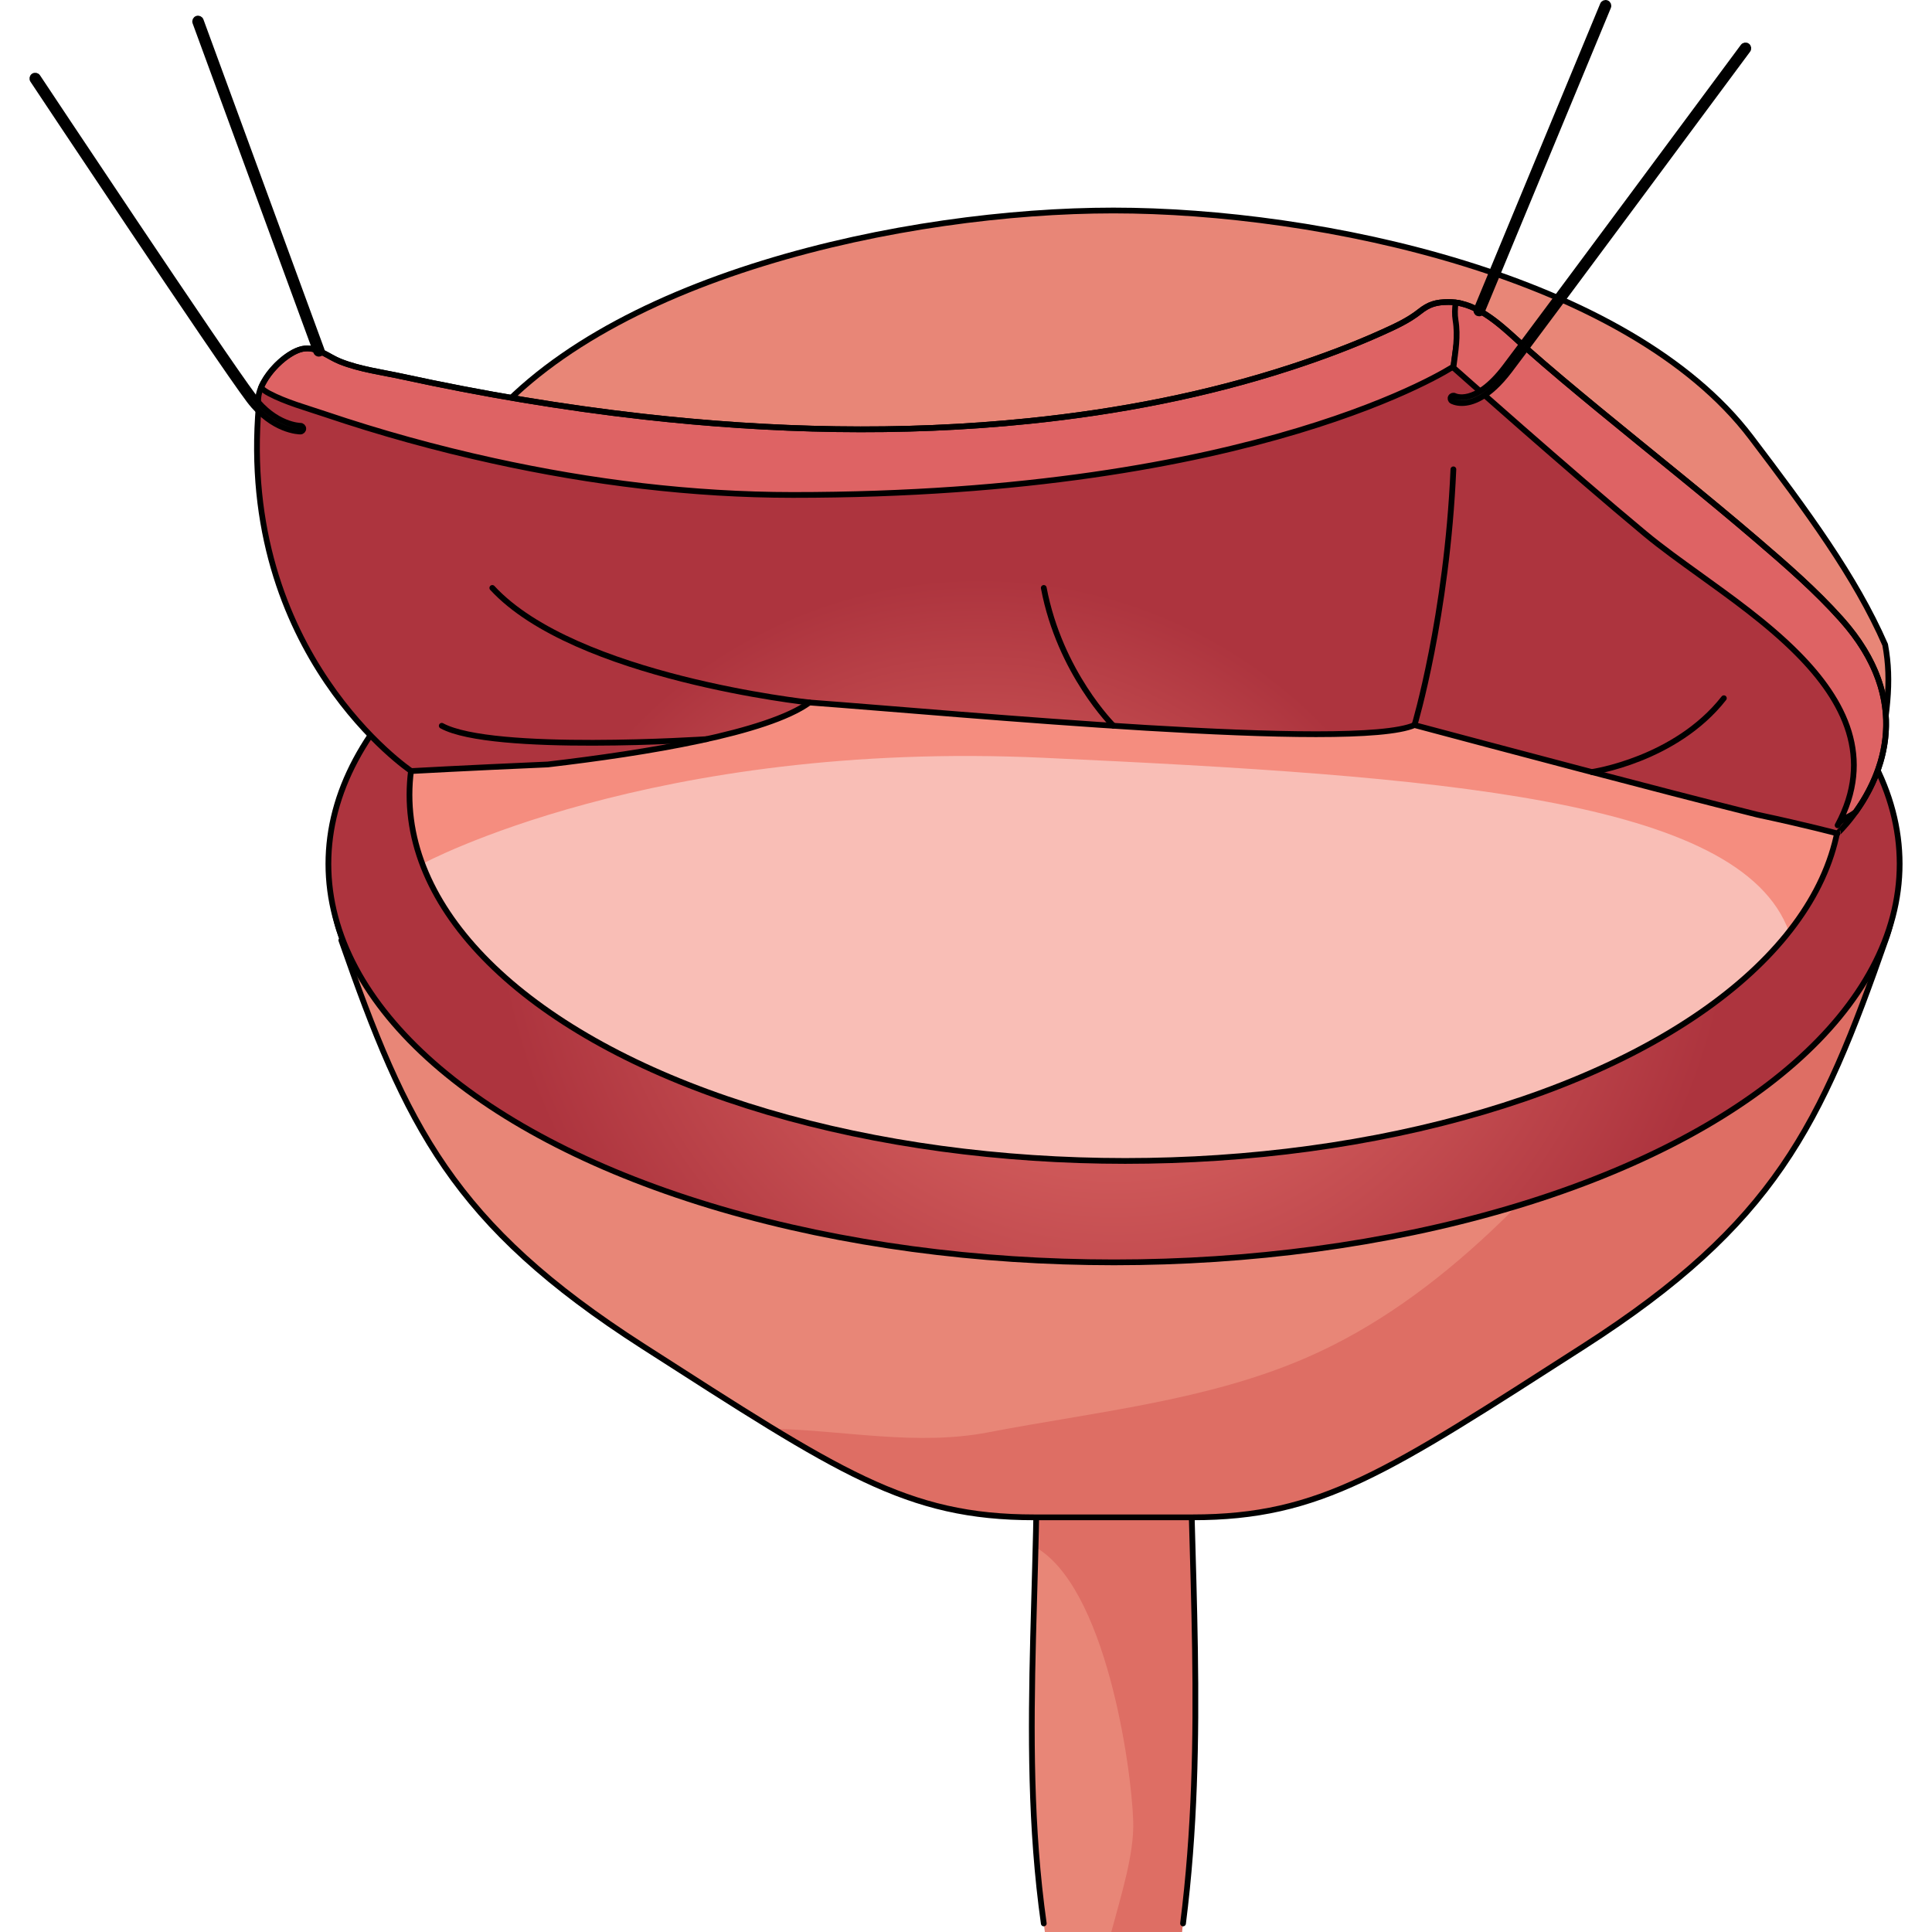
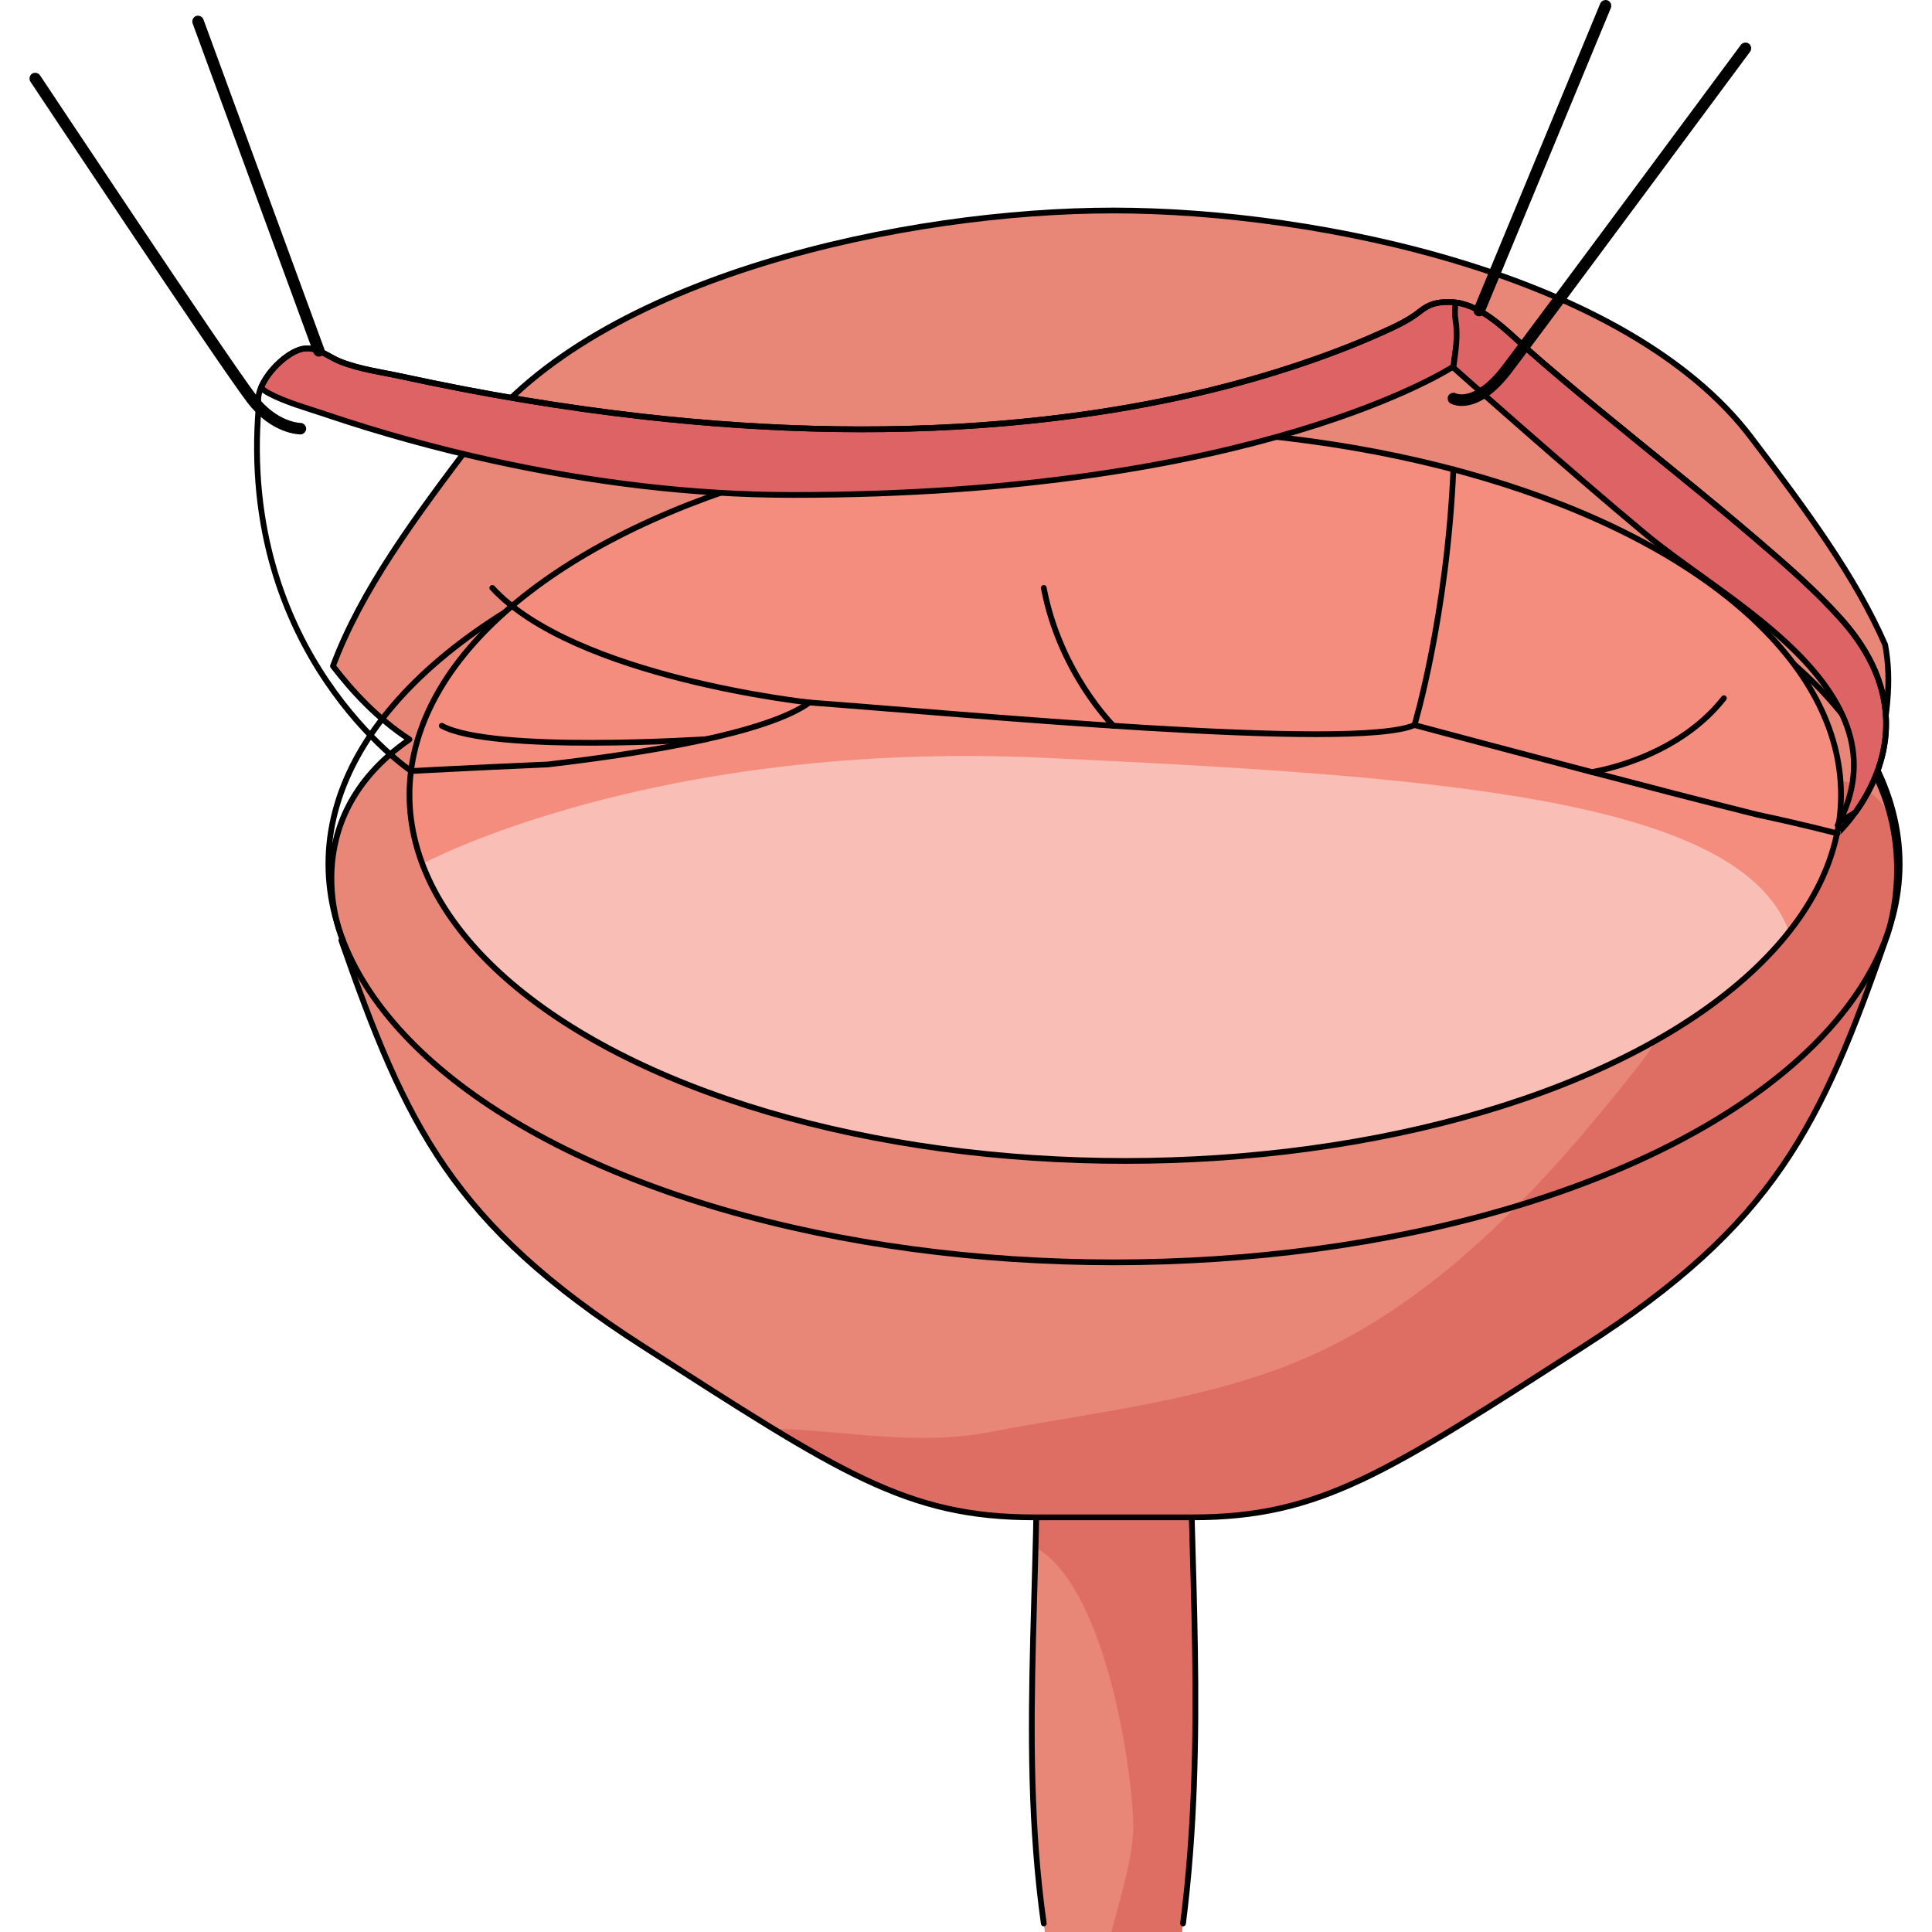
<svg xmlns="http://www.w3.org/2000/svg" version="1.1" id="Layer_1" width="800px" height="800px" viewBox="0 0 325.724 335.975" enable-background="new 0 0 325.724 335.975" xml:space="preserve">
  <g>
    <g>
      <g>
        <path fill="#E88677" d="M127.478,197.373c0.261,0.204,8.729,9.194,19.639,12.831s27.396,15.033,27.396,24.488     c0,6.953,0.398,9.059,0.301,22.422c0,1.988-0.029,4.219-0.058,6.75c-0.048,3.598-0.126,7.807-0.243,12.773     c-0.727,32.004-0.242,41.459,1.697,56.49c0.128,0.991,0.249,1.937,0.365,2.848h23.836c0.116-0.911,0.237-1.856,0.365-2.848     c1.939-15.031,2.424-24.486,1.697-56.49c-0.117-4.967-0.194-9.176-0.242-12.773c-0.029-2.482-0.059-4.676-0.068-6.623     c-0.088-13.48,0.311-15.576,0.311-22.549c0-9.455,16.486-20.852,27.396-24.488c10.911-3.637,19.388-12.627,19.64-12.831     c5.905-4.626,6.226-18.523-8.321-14.324s-14.867,8.408-23.926,7.438c-9.049-0.97-12.928,1.609-16.486,1.609H176.21     c-3.559,0-7.438-2.579-16.486-1.609s-9.379-3.239-23.926-7.438S121.581,192.747,127.478,197.373z" />
        <path fill="#DE6E64" d="M202.518,233.859c-0.031-0.009-0.062-0.02-0.094-0.027c-9.71-2.422-19.475-1.35-27.904,2.322     c0.05,5.859,0.385,8.581,0.294,20.96c0,1.988-0.029,4.219-0.058,6.75c-0.021,1.562-0.048,3.245-0.08,5.05     c12.473,6.69,16.973,38.332,17.265,47.836c0.17,5.563-1.974,12.389-3.811,19.226h12.281c0.116-0.911,0.237-1.856,0.365-2.848     c1.939-15.031,2.424-24.486,1.697-56.49c-0.117-4.967-0.194-9.176-0.242-12.773c-0.029-2.482-0.059-4.676-0.068-6.623     c-0.088-13.48,0.311-15.576,0.311-22.549C202.474,234.416,202.49,234.138,202.518,233.859z" />
        <path fill="none" stroke="#000000" stroke-linecap="round" stroke-linejoin="round" stroke-miterlimit="10" d="M127.478,197.372     c4.218,4.904,9.218,7.904,14.218,10.904c4,1,7,4,11,5c1,0,3,0,4,1c8,5,17,11,18,21c2,33-3,66,1.691,99.212" />
        <path fill="none" stroke="#000000" stroke-linecap="round" stroke-linejoin="round" stroke-miterlimit="10" d="M200.605,334.488     c4.09-32.212,1.09-63.212,1.09-95.212c0-8,4-15,11-20c12-9,27-11,36.819-21.904" />
        <g>
          <path fill="#97212D" d="M203.106,254.067c-0.333-0.053-0.654-0.113-0.957-0.184c0.002,1.037,0.006,2.15,0.014,3.357      C202.163,256.124,202.519,255.059,203.106,254.067z" />
          <path fill="#97212D" d="M249.733,197.18c-0.074,0.064-0.146,0.133-0.224,0.192c-0.252,0.204-8.729,9.194-19.64,12.831      c-10.91,3.637-27.396,15.033-27.396,24.488c0,2.271-0.043,4.025-0.096,5.822c2.988-6.621,7.139-13.826,8.998-15.479      c3.18-2.828,7.775-7.775,12.723-10.25c4.947-2.473,9.896-3.18,18.73-7.773C247.032,204.827,248.914,200.801,249.733,197.18z" />
        </g>
      </g>
      <path fill="#E88677" d="M320.98,134.774c2.133-10.278,2.913-16.249,1.724-22.651c-5.185-11.879-13.612-23.276-23.324-36.078    c-21.336-28.125-75-39.439-110.884-39.439S98.948,47.919,77.612,76.044c-10.716,14.126-19.88,26.541-24.835,39.781    c3.359,4.4,7.841,9.228,13.307,12.762c-20.673,14.285-11.592,34.918-11.592,34.918h-0.263    c11.302,32.349,19.356,49.372,52.478,70.619c34.267,21.982,45.743,29.742,68.05,29.742h27.479c22.307,0,33.783-7.76,68.049-29.742    c33.228-21.315,41.228-38.377,52.587-70.929v-0.001c0,0,0.006-0.015,0.01-0.025c0.049-0.14,0.099-0.286,0.147-0.426    C323.853,160.267,327.444,147.774,320.98,134.774z" />
      <path fill="#DE6E64" d="M316.321,136.074c-10.546-3.018-19.777,7.422-23.331,16.522c-4.522,11.583-4.987,22.344-13.107,32.655    c-15.614,19.828-34.035,40.461-57.67,50.783c-17.352,7.578-36.924,9.482-55.478,13.049c-12.448,2.392-24.958-0.332-37.405-0.63    c18.31,11.147,28.9,15.414,45.427,15.414h27.479c22.307,0,33.783-7.76,68.049-29.742c33.228-21.315,41.228-38.377,52.597-70.955    c0.049-0.139,0.098-0.284,0.146-0.423c2.774-7.991,4.116-21.922-4.58-25.887C317.733,136.536,317.024,136.275,316.321,136.074z" />
      <path fill="none" stroke="#000000" stroke-linecap="round" stroke-linejoin="round" stroke-miterlimit="10" d="M320.98,134.774    c2.133-10.278,2.913-16.249,1.724-22.651c-5.185-11.879-13.612-23.276-23.324-36.078c-21.336-28.125-75-39.439-110.884-39.439    S98.948,47.919,77.612,76.044c-10.716,14.126-19.88,26.541-24.835,39.781c3.359,4.4,7.841,9.228,13.307,12.762    c-20.673,14.285-11.592,34.918-11.592,34.918h-0.263c11.302,32.349,19.356,49.372,52.478,70.619    c34.267,21.982,45.743,29.742,68.05,29.742h27.479c22.307,0,33.783-7.76,68.049-29.742c33.228-21.315,41.228-38.377,52.587-70.929    v-0.001c0,0,0.006-0.015,0.01-0.025c0.049-0.14,0.099-0.286,0.147-0.426C323.853,160.267,327.444,147.774,320.98,134.774z" />
      <radialGradient id="SVGID_1_" cx="188.602" cy="150.233" r="108.32" gradientUnits="userSpaceOnUse">
        <stop offset="0.29" style="stop-color:#DB6663" />
        <stop offset="1" style="stop-color:#AD343E" />
      </radialGradient>
-       <ellipse fill="url(#SVGID_1_)" cx="188.603" cy="150.232" rx="136.621" ry="69.292" />
      <ellipse fill="none" stroke="#000000" stroke-linecap="round" stroke-linejoin="round" stroke-miterlimit="10" cx="188.603" cy="150.232" rx="136.621" ry="69.292" />
      <ellipse fill="#F9BEB6" cx="190.554" cy="138.216" rx="124.47" ry="63.673" />
      <path fill="#F58D7F" d="M305.993,162.06c5.819-7.365,9.03-15.412,9.03-23.844c0-35.165-55.727-63.672-124.47-63.672    s-124.47,28.507-124.47,63.672c0,4.109,0.771,8.126,2.225,12.019c0.102-0.055,39.933-21.609,108.078-18.454    C244.62,134.939,297.598,138.778,305.993,162.06z" />
      <ellipse fill="none" stroke="#000000" stroke-linecap="round" stroke-linejoin="round" stroke-miterlimit="10" cx="190.554" cy="138.216" rx="124.47" ry="63.673" />
      <radialGradient id="SVGID_2_" cx="165.227" cy="184.503" r="84.054" gradientUnits="userSpaceOnUse">
        <stop offset="0.29" style="stop-color:#DB6663" />
        <stop offset="1" style="stop-color:#AD343E" />
      </radialGradient>
-       <path fill="url(#SVGID_2_)" d="M315.023,107.621c-4.428-4.947-9.488-9.341-14.52-13.655c-9.042-7.752-18.384-15.147-27.578-22.716    c-4.298-3.537-8.576-7.101-12.744-10.791c-3.689-3.267-8.065-7.957-13.407-7.936c-2.179,0.008-3.422,0.39-5.03,1.668    c-1.912,1.52-4.191,2.569-6.511,3.615c-5.161,2.327-10.472,4.311-15.853,6.066c-14.758,4.814-30.104,7.753-45.531,9.339    c-22.293,2.292-44.832,1.741-67.082-0.759c-14.063-1.58-28.034-3.948-41.863-6.949c-3.567-0.774-7.484-1.279-10.882-2.637    c-2.095-0.836-3.747-2.45-6.127-2.257c-3.327,0.271-8.978,6.137-8.016,9.886c-3.733,43.342,26.507,63.592,26.507,63.592    s9.048-0.508,23.737-1.147c17.021-1.987,38.148-5.431,45.52-10.775c26.466,1.96,94.756,8.495,105.212,3.921    c14.504,3.868,41.961,11.183,59.584,15.577c8.893,1.903,13.962,3.277,13.962,3.277S333.038,127.744,315.023,107.621z" />
      <g>
-         <path fill="#DE6364" d="M259.5,59.847c0.229,0.208,0.457,0.413,0.682,0.611C259.957,60.26,259.73,60.055,259.5,59.847z" />
+         <path fill="#DE6364" d="M259.5,59.847C259.957,60.26,259.73,60.055,259.5,59.847z" />
        <path fill="#DE6364" d="M249.109,52.82c3.944,0.978,7.328,4.25,10.281,6.928C256.438,57.069,253.054,53.798,249.109,52.82z" />
        <path fill="#DE6364" d="M40.25,67.434c-0.329,0.804-0.507,1.601-0.475,2.341C39.743,69.035,39.921,68.238,40.25,67.434z" />
        <path fill="#DE6364" stroke="#000000" stroke-linecap="round" stroke-linejoin="round" stroke-miterlimit="10" d="M41.65,68.402     c2.989,1.579,6.506,2.527,9.7,3.607c9.614,3.252,19.418,5.957,29.332,8.132c17.076,3.747,34.548,5.926,52.044,5.931     c81.006,0.023,114.893-22.333,114.893-22.333c0.314-2.537,0.743-5.057,1.092-7.588c0.081-0.585,0.157-1.171,0.228-1.757     c0.034-0.293,0.067-0.586,0.099-0.879c0.02-0.179,0.088-0.361,0.066-0.543c-0.028-0.255-0.287-0.221-0.504-0.265     c-0.602-0.119-1.213-0.186-1.825-0.184c-2.179,0.008-3.422,0.39-5.03,1.668c-1.912,1.52-4.191,2.569-6.511,3.615     c-5.161,2.327-10.472,4.311-15.853,6.066c-14.758,4.814-30.104,7.753-45.531,9.339c-22.293,2.292-44.832,1.741-67.082-0.759     c-14.063-1.58-28.034-3.948-41.863-6.949c-3.567-0.774-7.484-1.279-10.882-2.637c-2.095-0.836-3.747-2.45-6.127-2.257     c-2.502,0.204-6.315,3.571-7.646,6.823C40.662,67.794,41.122,68.123,41.65,68.402z" />
      </g>
      <path fill="none" stroke="#000000" stroke-linecap="round" stroke-linejoin="round" stroke-miterlimit="10" d="M240.855,126.086    c0,0,5.643-18.799,6.764-44.47" />
      <path fill="none" stroke="#000000" stroke-linecap="round" stroke-linejoin="round" stroke-miterlimit="10" d="M271.678,134.255    c0,0,14.553-2.083,22.978-12.835" />
      <path fill="none" stroke="#000000" stroke-linecap="round" stroke-linejoin="round" stroke-miterlimit="10" d="M188.495,126.213    c0,0-9.308-9.188-12.108-23.973" />
      <path fill="none" stroke="#000000" stroke-linecap="round" stroke-linejoin="round" stroke-miterlimit="10" d="M135.644,122.166    c0,0-40.772-4.341-55.157-19.925" />
      <path fill="none" stroke="#000000" stroke-linecap="round" stroke-linejoin="round" stroke-miterlimit="10" d="M117.768,128.536    c0,0-37.282,2.471-46.072-2.322" />
      <path fill="#DE6364" stroke="#000000" stroke-linecap="round" stroke-linejoin="round" stroke-miterlimit="10" d="    M315.023,107.621c-4.428-4.947-9.488-9.341-14.52-13.655c-9.042-7.752-18.384-15.147-27.578-22.716    c-4.298-3.537-8.576-7.101-12.744-10.791c-3.399-3.01-7.385-7.22-12.168-7.848c-0.141,1.039-0.185,2.079-0.019,3.089    c0.46,2.8-0.018,5.337-0.376,8.233c0,0,20.619,18.32,33.274,28.833c3.011,2.501,6.205,4.774,9.376,7.065    c5.436,3.928,11.961,8.532,17.235,13.858c8.109,8.188,13.259,18.079,6.931,29.83c0.597-1.107,2.207-1.513,3.089-2.29    c0.052-0.045,0.089-0.103,0.138-0.151C322.047,134.9,327.905,122.01,315.023,107.621z" />
      <path fill="none" stroke="#000000" stroke-linecap="round" stroke-linejoin="round" stroke-miterlimit="10" d="M315.023,107.621    c-4.428-4.947-9.488-9.341-14.52-13.655c-9.042-7.752-18.384-15.147-27.578-22.716c-4.298-3.537-8.576-7.101-12.744-10.791    c-3.689-3.267-8.065-7.957-13.407-7.936c-2.179,0.008-3.422,0.39-5.03,1.668c-1.912,1.52-4.191,2.569-6.511,3.615    c-5.161,2.327-10.472,4.311-15.853,6.066c-14.758,4.814-30.104,7.753-45.531,9.339c-22.293,2.292-44.832,1.741-67.082-0.759    c-14.063-1.58-28.034-3.948-41.863-6.949c-3.567-0.774-7.484-1.279-10.882-2.637c-2.095-0.836-3.747-2.45-6.127-2.257    c-3.327,0.271-8.978,6.137-8.016,9.886c-3.733,43.342,26.507,63.592,26.507,63.592s9.048-0.508,23.737-1.147    c17.021-1.987,38.148-5.431,45.52-10.775c26.466,1.96,94.756,8.495,105.212,3.921c14.504,3.868,41.961,11.183,59.584,15.577    c8.893,1.903,13.962,3.277,13.962,3.277S333.038,127.744,315.023,107.621z" />
    </g>
    <path fill="#5E4040" stroke="#000000" stroke-linecap="round" stroke-linejoin="round" stroke-miterlimit="10" d="M252.1,54.509   c-0.064,0-0.129-0.012-0.191-0.038c-0.255-0.106-0.376-0.398-0.271-0.653l21.979-53.009c0.106-0.255,0.401-0.376,0.653-0.271   c0.255,0.106,0.376,0.398,0.271,0.653L252.562,54.2C252.481,54.393,252.296,54.509,252.1,54.509z" />
    <path fill="#5E4040" stroke="#000000" stroke-linecap="round" stroke-linejoin="round" stroke-miterlimit="10" d="M249.085,70.095   c-1.038,0-1.647-0.326-1.711-0.362c-0.241-0.135-0.326-0.44-0.19-0.681c0.136-0.239,0.44-0.323,0.677-0.192   c0.056,0.029,3.559,1.757,8.708-5.019c5.48-7.211,41.083-55.257,41.442-55.742c0.165-0.221,0.479-0.268,0.699-0.104   c0.222,0.165,0.269,0.478,0.104,0.7c-0.358,0.484-35.965,48.536-41.448,55.752C253.768,69.179,250.824,70.095,249.085,70.095z" />
    <path fill="#5E4040" stroke="#000000" stroke-linecap="round" stroke-linejoin="round" stroke-miterlimit="10" d="M50.327,61.519   c-0.204,0-0.396-0.125-0.47-0.328L28.842,3.898c-0.095-0.259,0.038-0.547,0.298-0.642c0.258-0.095,0.547,0.038,0.642,0.297   l21.016,57.292c0.095,0.259-0.038,0.547-0.298,0.642C50.442,61.509,50.385,61.519,50.327,61.519z" />
    <path fill="#5E4040" stroke="#000000" stroke-linecap="round" stroke-linejoin="round" stroke-miterlimit="10" d="M47.115,75.044   c-0.195,0-4.837-0.062-8.899-5.445C32.757,62.363,0.904,14.41,0.583,13.926c-0.152-0.23-0.09-0.54,0.141-0.693   c0.227-0.152,0.539-0.091,0.693,0.14c0.32,0.483,32.155,48.411,37.598,55.623c3.765,4.99,8.058,5.048,8.101,5.048   c0.276,0,0.5,0.224,0.5,0.5S47.392,75.044,47.115,75.044z" />
  </g>
</svg>